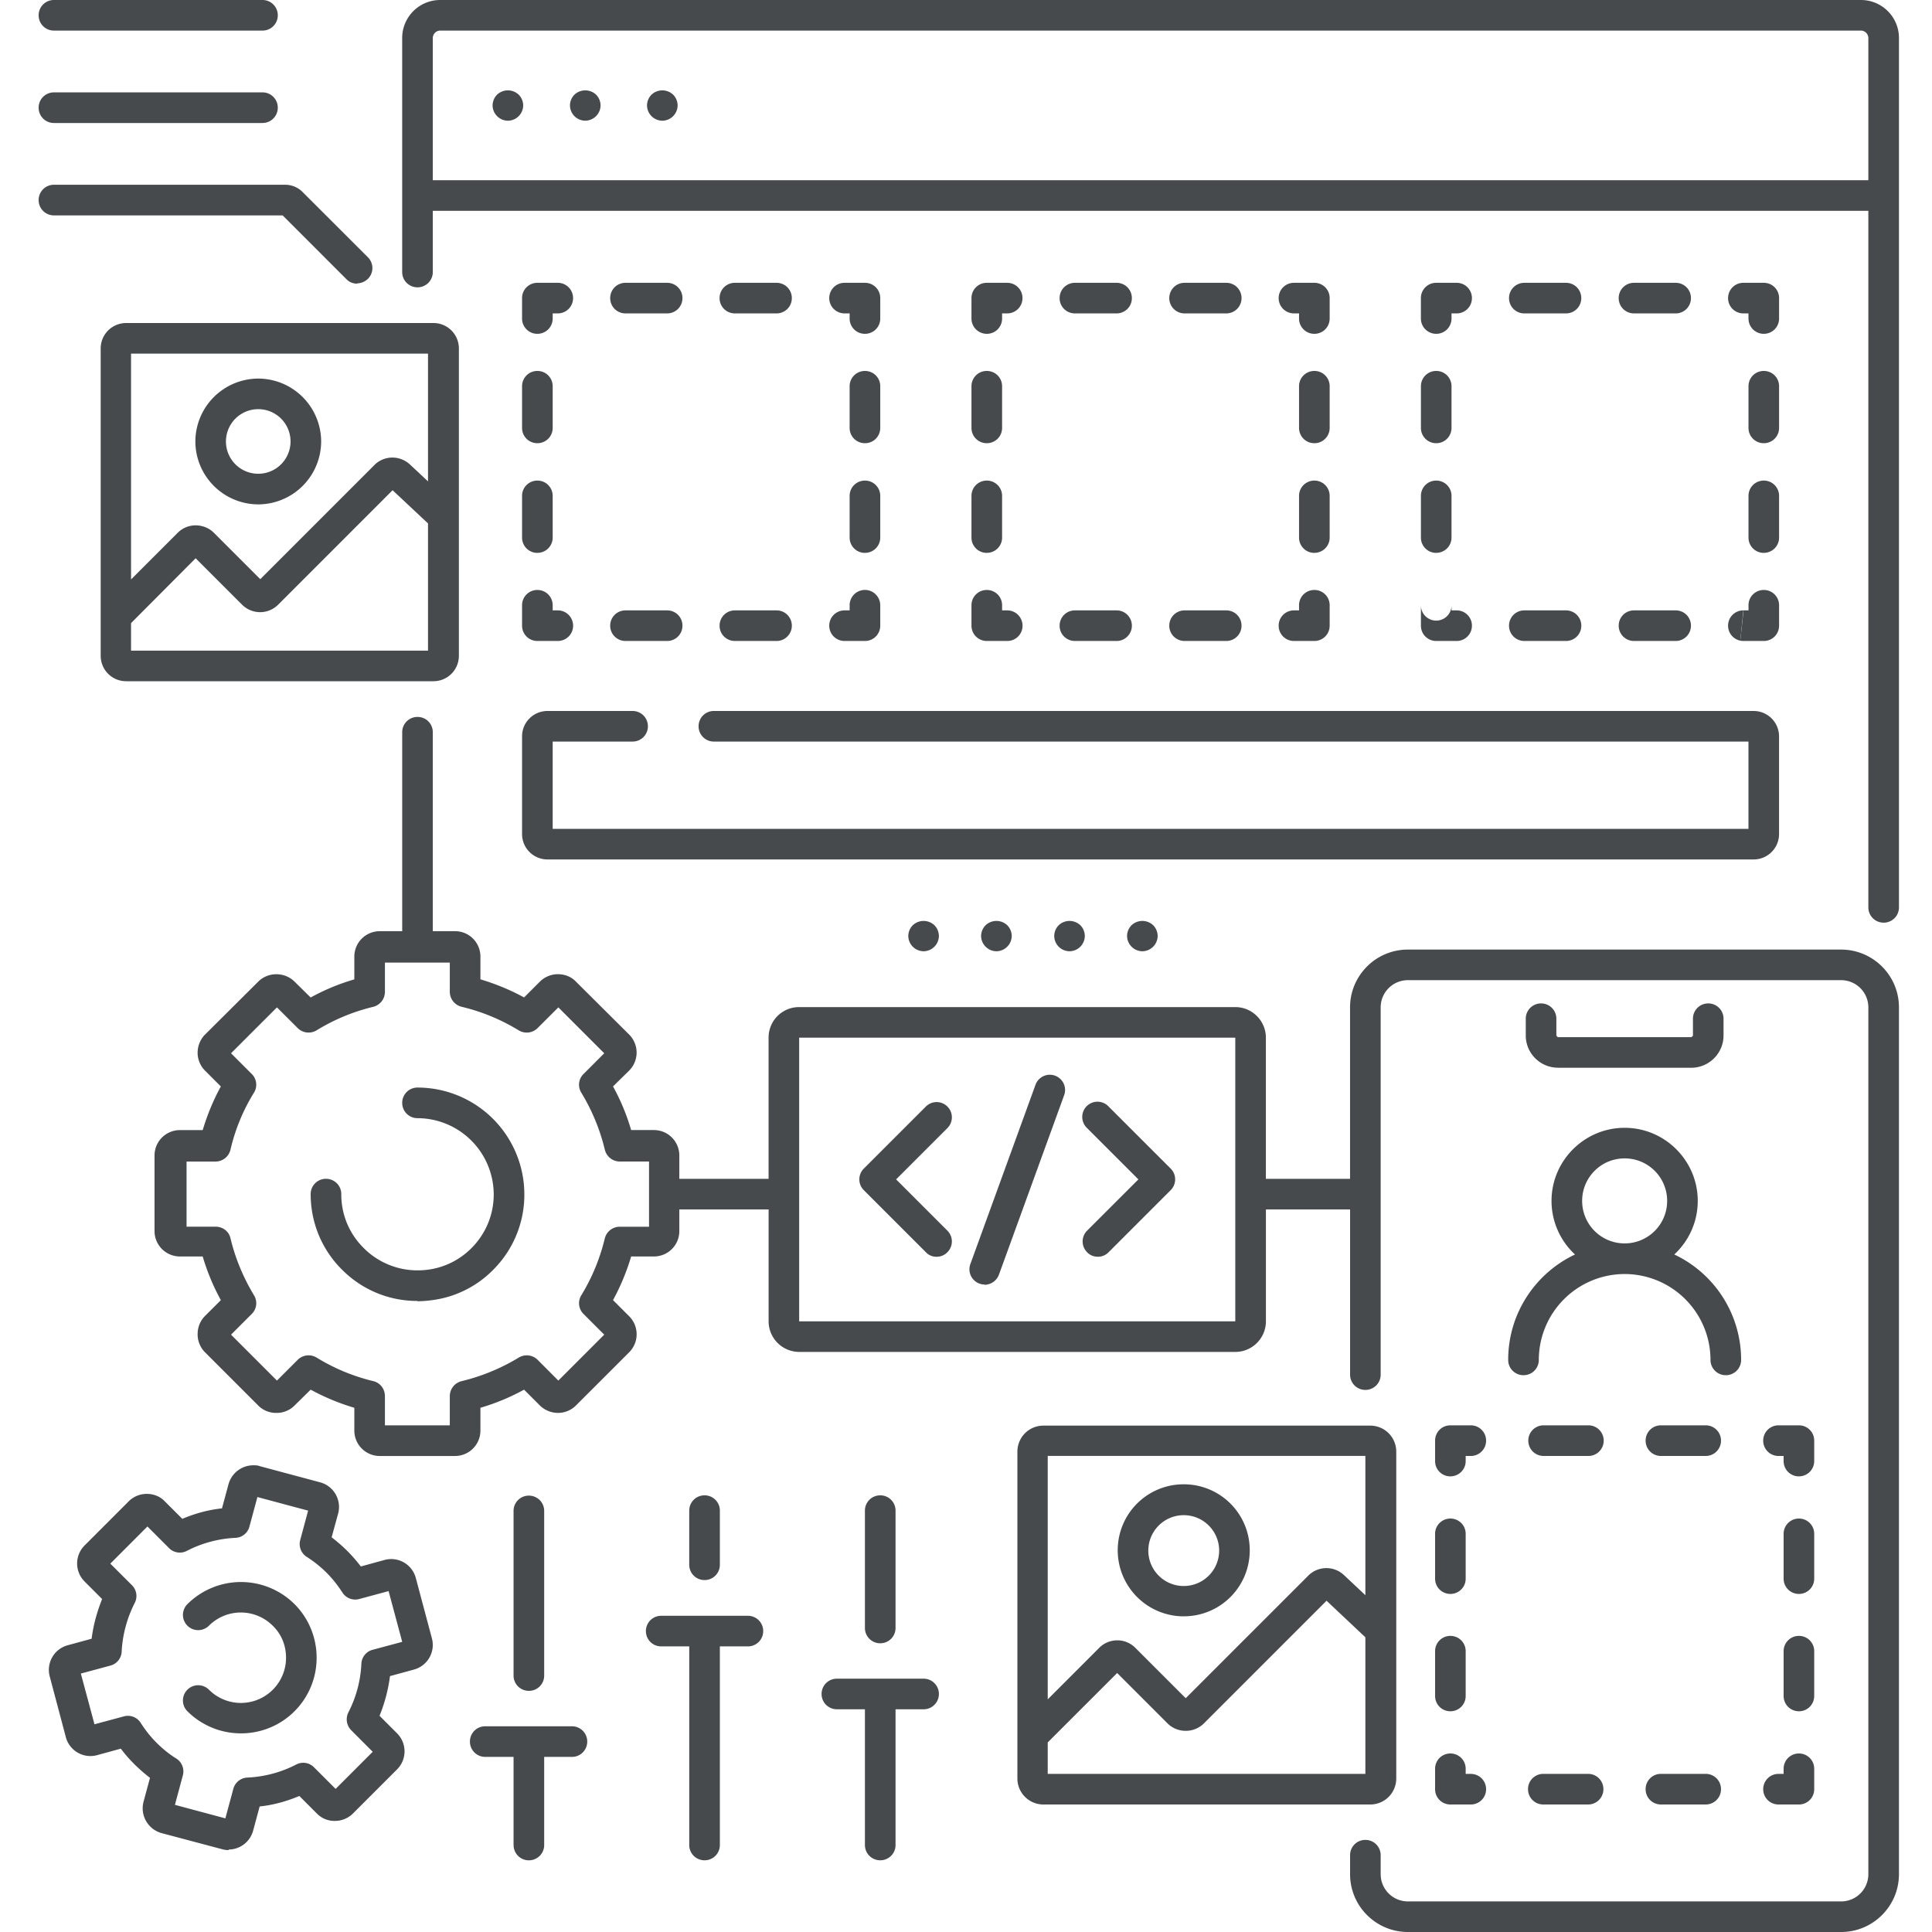
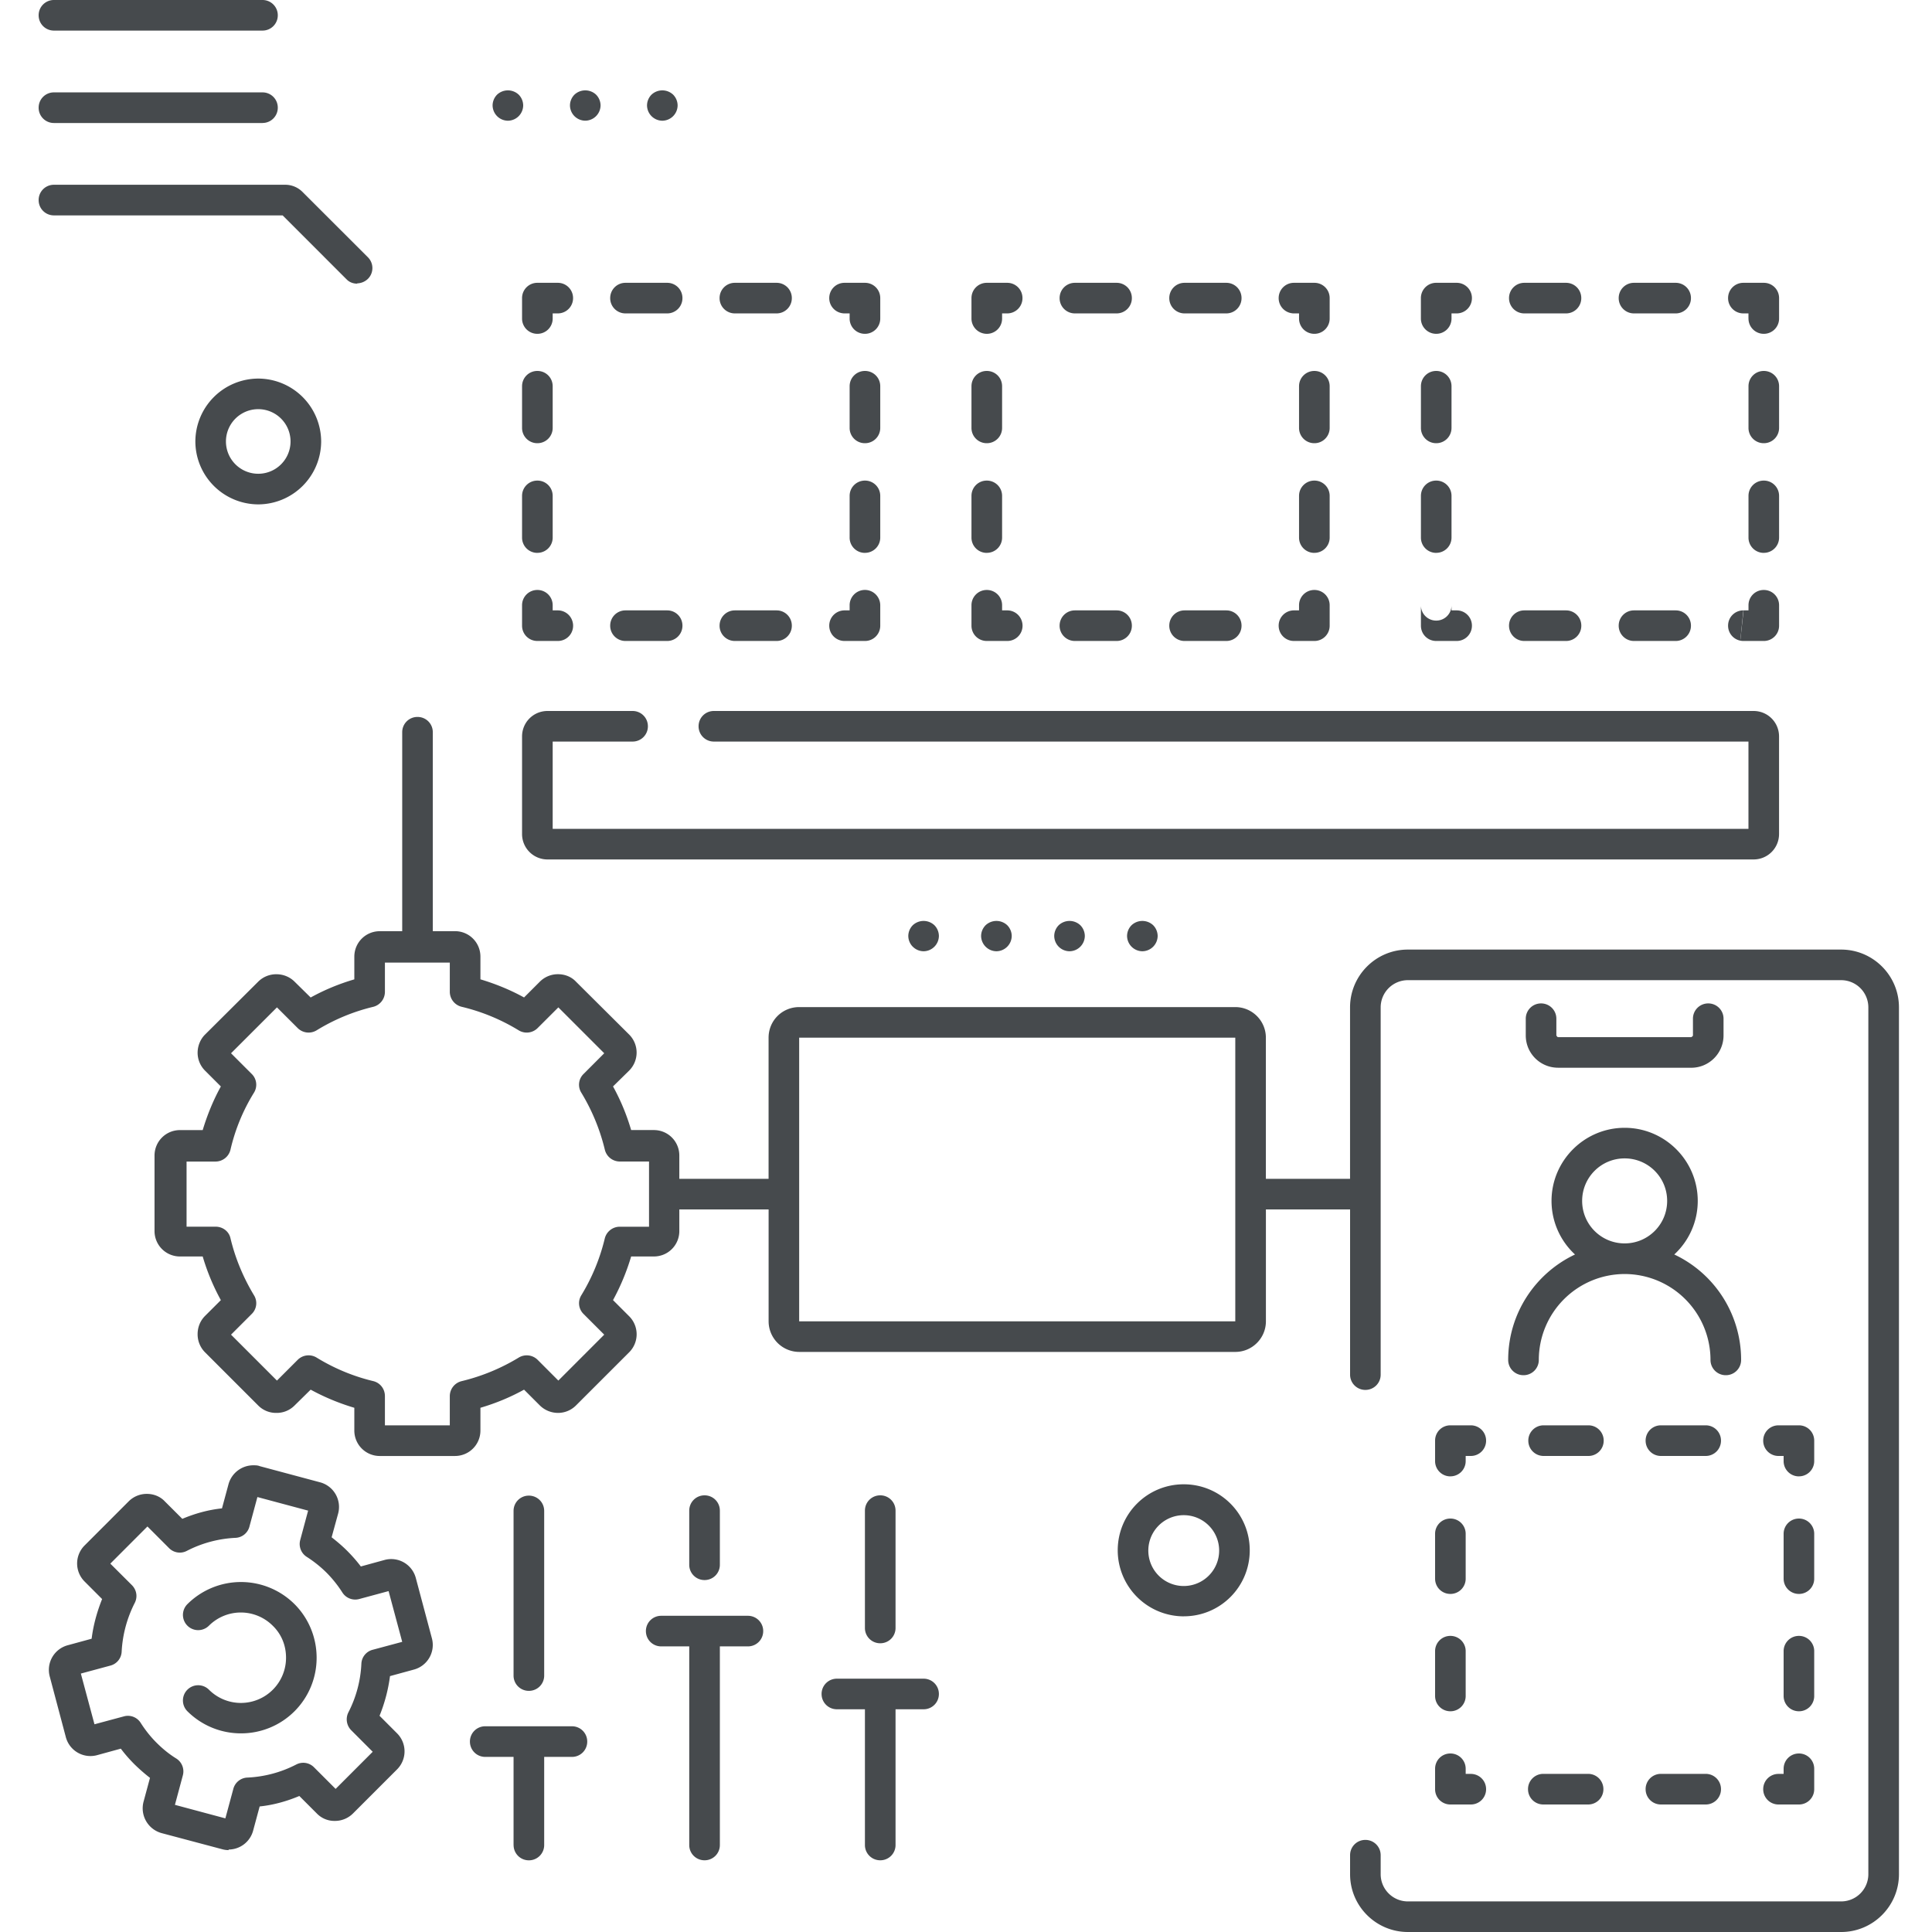
<svg xmlns="http://www.w3.org/2000/svg" width="60" height="60" fill="none">
  <path d="M20.57 3.749a.48.48 0 01-.476-.475.48.48 0 01.14-.335.49.49 0 01.67 0 .48.48 0 01.14.335.48.48 0 01-.475.475zM17.841 3.608a.48.48 0 00.335.14.48.48 0 00.475-.474.48.48 0 00-.14-.335.49.49 0 00-.67 0 .48.48 0 00-.14.335.48.48 0 00.14.334zM15.773 3.749a.48.48 0 01-.475-.475.48.48 0 01.14-.335.49.49 0 01.67 0 .48.48 0 01.14.335.48.48 0 01-.475.475z" fill="#464A4D" />
-   <path fill-rule="evenodd" clip-rule="evenodd" d="M58.023 28.178c0 .264.211.476.475.476a.473.473 0 00.476-.476V1.18A1.18 1.18 0 0057.794 0H13.67a1.18 1.18 0 00-1.18 1.18v7.268c0 .264.212.475.476.475a.473.473 0 00.475-.475v-1.9h44.582v21.63zm0-22.581V1.179a.233.233 0 00-.229-.229H13.67a.233.233 0 00-.229.23v4.417h44.582z" fill="#464A4D" />
  <path d="M7.483 53.831a2.352 2.352 0 01-1.663-.686.473.473 0 11.669-.67 1.402 1.402 0 002.394-.994c0-.378-.141-.73-.414-.994a1.402 1.402 0 00-1.98 0 .473.473 0 11-.669-.669 2.358 2.358 0 013.327 0c.44.44.686 1.039.686 1.663a2.344 2.344 0 01-2.35 2.35z" fill="#464A4D" />
  <path fill-rule="evenodd" clip-rule="evenodd" d="M7.105 57.457a.75.75 0 01-.202-.027l-1.884-.501a.799.799 0 01-.563-.968l.202-.748a5.546 5.546 0 01-.484-.423c-.15-.15-.29-.308-.422-.484l-.74.203a.79.79 0 01-.968-.563l-.5-1.884a.792.792 0 01.562-.968l.74-.202c.052-.423.167-.836.325-1.232l-.545-.546a.791.791 0 010-1.117l1.372-1.373a.792.792 0 01.564-.23c.21 0 .413.08.554.23l.546.545c.396-.167.81-.281 1.232-.325l.202-.748a.8.8 0 01.766-.59c.07 0 .14 0 .202.026l1.875.502a.792.792 0 01.563.968l-.203.74c.168.131.335.272.484.422.15.15.29.308.423.484l.74-.203a.79.79 0 01.968.563l.5 1.875a.792.792 0 01-.563.968l-.739.202a4.994 4.994 0 01-.325 1.232l.545.546a.791.791 0 010 1.118l-1.373 1.373a.792.792 0 01-.563.228.757.757 0 01-.554-.228l-.546-.546c-.396.167-.81.281-1.232.325l-.202.748a.792.792 0 01-.766.59l.009.018zm-1.68-1.408l1.574.422.247-.915a.47.47 0 01.44-.352 3.66 3.66 0 001.513-.405.469.469 0 01.555.088l.669.669 1.152-1.153-.668-.669a.482.482 0 01-.088-.554 3.66 3.66 0 00.404-1.514.468.468 0 01.352-.431l.916-.246-.423-1.576-.915.247a.473.473 0 01-.52-.203 3.692 3.692 0 00-.492-.616 3.692 3.692 0 00-.616-.492.473.473 0 01-.202-.52l.246-.915-1.575-.422-.247.915a.468.468 0 01-.43.352 3.66 3.66 0 00-1.515.405.469.469 0 01-.554-.088l-.669-.67-1.153 1.154.67.668c.149.15.184.37.087.555a3.763 3.763 0 00-.405 1.514.468.468 0 01-.352.43l-.915.247.423 1.575.915-.246a.468.468 0 01.52.202c.14.22.307.432.492.616.185.185.387.352.616.493a.473.473 0 01.202.52l-.246.915h-.009z" fill="#464A4D" />
-   <path d="M10.599 39.407a3.28 3.28 0 002.367.995v.009c.176 0 .352-.018.528-.044a3.242 3.242 0 001.84-.95 3.29 3.29 0 00.95-2.324 3.32 3.32 0 00-3.318-3.318.473.473 0 00-.475.476c0 .264.211.475.475.475a2.374 2.374 0 012.367 2.367c0 .616-.237 1.206-.677 1.654a2.337 2.337 0 01-1.69.705 2.35 2.35 0 01-1.69-.713 2.322 2.322 0 01-.677-1.655.473.473 0 00-.476-.475.473.473 0 00-.475.475c0 .871.335 1.699.95 2.323zM29.088 39.03a.446.446 0 01-.335-.142l-1.927-1.927a.473.473 0 010-.669l1.927-1.927a.473.473 0 11.67.669l-1.593 1.593 1.592 1.592a.473.473 0 010 .67.46.46 0 01-.334.14zM33.76 38.888c.089.097.212.141.335.141a.46.46 0 00.334-.14l1.928-1.928a.473.473 0 000-.669l-1.928-1.927a.473.473 0 10-.668.669l1.593 1.593-1.593 1.592a.473.473 0 000 .67zM30.575 39.892a.473.473 0 01-.44-.634l2.024-5.57a.473.473 0 11.889.325l-2.024 5.57a.482.482 0 01-.449.317v-.008z" fill="#464A4D" />
  <path fill-rule="evenodd" clip-rule="evenodd" d="M39.314 37.56v3.475c0 .52-.423.95-.95.95H24.82a.952.952 0 01-.95-.95V37.56h-2.773v.67c0 .44-.352.791-.792.791h-.704a7 7 0 01-.563 1.355l.502.502a.791.791 0 010 1.118l-1.655 1.654a.787.787 0 01-.554.229.807.807 0 01-.563-.229l-.493-.493c-.431.238-.88.423-1.355.563v.705c0 .44-.352.792-.792.792h-2.332a.789.789 0 01-.792-.792v-.705a6.998 6.998 0 01-1.356-.563l-.501.493a.777.777 0 01-.563.229.777.777 0 01-.564-.229l-1.654-1.654a.792.792 0 01-.229-.563c0-.212.08-.414.229-.564l.493-.492a6.779 6.779 0 01-.564-1.356h-.704a.789.789 0 01-.792-.792v-2.34c0-.44.352-.793.792-.793h.704c.141-.466.326-.924.564-1.355l-.493-.493a.786.786 0 01-.229-.554c0-.203.08-.414.229-.563l1.654-1.646a.792.792 0 01.564-.229c.21 0 .413.08.563.229l.501.493c.432-.238.88-.423 1.356-.563v-.704c0-.44.352-.792.792-.792h.695V22.74c0-.264.211-.475.475-.475s.475.21.475.475v6.178h.687c.44 0 .792.352.792.792v.704c.466.14.924.325 1.355.563l.493-.493a.792.792 0 01.563-.229c.211 0 .414.08.554.229l1.655 1.646a.792.792 0 010 1.117l-.502.493c.238.431.423.88.563 1.355h.704c.44 0 .792.352.792.792v.722h2.772v-4.383c0-.528.423-.95.95-.95h13.544c.52 0 .95.422.95.95v4.383h2.614v-5.324c0-.986.801-1.795 1.796-1.795h13.455c.986 0 1.796.8 1.796 1.795v26.92c0 .985-.801 1.795-1.796 1.795H43.723c-.986 0-1.795-.8-1.795-1.795v-.59c0-.264.21-.475.475-.475.264 0 .475.211.475.475v.59c0 .466.378.845.845.845h13.455a.845.845 0 00.845-.845v-26.92a.845.845 0 00-.845-.845H43.723a.845.845 0 00-.845.845V42.69a.473.473 0 01-.475.475.473.473 0 01-.475-.475v-5.13h-2.614zm-25.345-7.666H11.954v.907a.48.48 0 01-.36.466 6.059 6.059 0 00-1.76.73.48.48 0 01-.59-.07l-.643-.642-1.426 1.425.643.643a.468.468 0 01.07.58 5.875 5.875 0 00-.73 1.77.479.479 0 01-.458.37h-.906v2.023H6.7c.22 0 .414.15.458.361.15.625.396 1.214.73 1.769a.466.466 0 01-.07.58l-.643.643 1.426 1.426.643-.643a.479.479 0 01.59-.07c.545.334 1.134.58 1.76.73.21.053.36.238.36.467v.906h2.015v-.906c0-.22.15-.414.37-.467a6.212 6.212 0 001.769-.73.48.48 0 01.59.07l.642.643 1.425-1.426-.642-.642a.468.468 0 01-.07-.581c.334-.546.58-1.144.73-1.769a.48.48 0 01.466-.36h.907v-2.025h-.907a.48.48 0 01-.466-.37 6.212 6.212 0 00-.73-1.768.466.466 0 01.07-.581l.642-.643-1.425-1.425-.643.642a.479.479 0 01-.59.07 6.11 6.11 0 00-1.768-.73.481.481 0 01-.37-.466v-.907zm10.85 11.142v-8.81h13.544v8.81H24.82z" fill="#464A4D" />
  <path d="M26.228 19.906h.634a.473.473 0 00.475-.475v-.634a.48.48 0 00-.209-.394.475.475 0 00-.742.394v.159h-.158a.473.473 0 00-.475.475c0 .264.211.475.475.475zM24.116 19.906h-1.294a.473.473 0 01-.475-.475c0-.264.211-.475.475-.475h1.294c.264 0 .475.21.475.475a.473.473 0 01-.475.475zM20.719 19.906h-1.294a.473.473 0 01-.475-.475c0-.264.211-.475.475-.475h1.294c.264 0 .475.21.475.475a.473.473 0 01-.475.475zM17.317 18.956h-.153v-.159a.473.473 0 00-.476-.475.473.473 0 00-.475.475v.634c0 .264.211.475.476.475h.633a.473.473 0 00.454-.617.473.473 0 00-.454-.333h-.005zM16.689 17.17a.473.473 0 01-.476-.476V15.4c0-.264.211-.475.476-.475.264 0 .475.211.475.475v1.294a.473.473 0 01-.476.475zM16.689 13.764a.473.473 0 01-.476-.476v-1.293c0-.264.211-.475.476-.475.264 0 .475.21.475.475v1.293a.473.473 0 01-.476.476zM17.164 9.883v-.15h.158a.473.473 0 00.475-.475.473.473 0 00-.475-.475h-.634a.473.473 0 00-.475.475v.633a.473.473 0 00.476.476.473.473 0 00.475-.476v-.008zM26.18 9.73a.473.473 0 01-.427-.472c0-.264.211-.475.475-.475h.634c.264 0 .475.21.475.475v.633a.473.473 0 01-.475.476.473.473 0 01-.476-.476v-.158h-.158a.49.49 0 01-.049-.002zM24.116 9.733h-1.294a.473.473 0 01-.475-.475c0-.264.211-.475.475-.475h1.294c.264 0 .475.21.475.475a.473.473 0 01-.475.475zM20.72 9.733h-1.295a.473.473 0 01-.475-.475c0-.264.211-.475.475-.475h1.294c.264 0 .475.21.475.475a.473.473 0 01-.475.475zM26.862 17.17a.473.473 0 01-.476-.476V15.4c0-.264.212-.475.476-.475s.475.211.475.475v1.294a.473.473 0 01-.475.475zM26.862 13.764a.473.473 0 01-.476-.476v-1.293c0-.264.212-.475.476-.475s.475.21.475.475v1.293a.473.473 0 01-.475.476zM44.603 19.906h.633a.473.473 0 00.476-.475.473.473 0 00-.476-.475h-.158v-.159a.473.473 0 01-.475.476.473.473 0 01-.475-.476v.634c0 .264.21.475.475.475zM54.046 19.896a.473.473 0 01-.379-.465c0-.264.211-.475.475-.475l-.096.94z" fill="#464A4D" />
  <path d="M54.046 19.896l.102-.94h.153v-.159c0-.264.21-.475.475-.475.264 0 .475.211.475.475v.634a.473.473 0 01-.475.475h-.634a.483.483 0 01-.096-.01zM52.04 19.906h-1.295a.473.473 0 01-.475-.475c0-.264.211-.475.475-.475h1.294c.264 0 .475.21.475.475a.473.473 0 01-.475.475zM48.633 19.906H47.34a.473.473 0 01-.476-.475c0-.264.212-.475.476-.475h1.293c.264 0 .476.21.476.475a.473.473 0 01-.476.475zM54.776 17.17a.473.473 0 01-.475-.476V15.4c0-.264.21-.475.475-.475.264 0 .475.211.475.475v1.294a.473.473 0 01-.475.475zM54.776 13.764a.473.473 0 01-.475-.476v-1.293c0-.264.21-.475.475-.475.264 0 .475.21.475.475v1.293a.473.473 0 01-.475.476zM54.3 9.891v-.158h-.158a.473.473 0 01-.475-.475c0-.264.211-.475.475-.475h.634c.264 0 .475.21.475.475v.633a.473.473 0 01-.475.476.473.473 0 01-.475-.476zM52.039 9.733h-1.294a.473.473 0 01-.475-.475c0-.264.211-.475.475-.475h1.294c.264 0 .475.21.475.475a.473.473 0 01-.475.475zM48.633 9.733H47.34a.473.473 0 01-.476-.475c0-.264.212-.475.476-.475h1.293c.264 0 .475.21.475.475a.473.473 0 01-.475.475zM45.235 8.783h-.632a.473.473 0 00-.476.475v.633c0 .264.212.476.476.476a.473.473 0 00.475-.476v-.158h.158a.473.473 0 00.476-.475.473.473 0 00-.476-.475zM44.603 17.17a.473.473 0 01-.475-.476V15.4c0-.264.21-.475.475-.475.264 0 .475.211.475.475v1.294a.473.473 0 01-.475.475zM44.603 13.764a.473.473 0 01-.475-.476v-1.293c0-.264.21-.475.475-.475.264 0 .475.21.475.475v1.293a.473.473 0 01-.475.476zM40.185 19.906h.634a.473.473 0 00.475-.475v-.634a.473.473 0 00-.475-.475.473.473 0 00-.476.475v.159h-.158a.473.473 0 00-.475.475c0 .264.211.475.475.475zM38.082 19.906h-1.294a.473.473 0 01-.475-.475c0-.264.211-.475.475-.475h1.294c.264 0 .475.21.475.475a.473.473 0 01-.475.475zM34.676 19.906h-1.294a.473.473 0 01-.475-.475c0-.264.211-.475.475-.475h1.294c.264 0 .475.21.475.475a.473.473 0 01-.475.475zM31.274 18.956h-.153v-.159a.473.473 0 00-.476-.475.473.473 0 00-.475.475v.634c0 .264.211.475.475.475h.634a.473.473 0 00.446-.642.473.473 0 00-.446-.308h-.005zM30.645 17.17a.473.473 0 01-.475-.476V15.4c0-.264.211-.475.475-.475.265 0 .476.211.476.475v1.294a.473.473 0 01-.476.475zM30.645 13.764a.473.473 0 01-.475-.476v-1.293c0-.264.211-.475.475-.475.265 0 .476.21.476.475v1.293a.473.473 0 01-.476.476zM30.347 10.262a.473.473 0 01-.177-.37v-.634c0-.264.212-.475.476-.475h.633c.264 0 .475.21.475.475a.473.473 0 01-.475.475h-.158v.158a.473.473 0 01-.572.466.472.472 0 01-.202-.095zM40.136 9.73a.473.473 0 01-.426-.472c0-.264.211-.475.475-.475h.634c.264 0 .475.21.475.475v.633a.473.473 0 01-.475.476.473.473 0 01-.476-.476v-.158h-.158c-.016 0-.033 0-.049-.002zM38.082 9.733h-1.294a.473.473 0 01-.475-.475c0-.264.211-.475.475-.475h1.294c.264 0 .475.21.475.475a.473.473 0 01-.475.475zM34.676 9.733h-1.294a.473.473 0 01-.475-.475c0-.264.212-.475.476-.475h1.293c.264 0 .475.21.475.475a.473.473 0 01-.475.475zM40.819 17.17a.473.473 0 01-.476-.476V15.4c0-.264.212-.475.476-.475s.475.211.475.475v1.294a.473.473 0 01-.475.475zM40.819 13.764a.473.473 0 01-.476-.476v-1.293c0-.264.212-.475.476-.475s.475.21.475.475v1.293a.473.473 0 01-.475.476z" fill="#464A4D" />
  <path fill-rule="evenodd" clip-rule="evenodd" d="M6.067 13.71a1.96 1.96 0 001.953 1.954 1.96 1.96 0 001.954-1.953 1.96 1.96 0 00-1.954-1.954 1.96 1.96 0 00-1.953 1.954zm.95 0a1.003 1.003 0 112.006 0 1.003 1.003 0 01-2.006 0z" fill="#464A4D" />
-   <path fill-rule="evenodd" clip-rule="evenodd" d="M3.92 21.156h9.539c.44 0 .792-.352.792-.792v-9.54a.789.789 0 00-.792-.792h-9.54a.789.789 0 00-.792.792v9.54c0 .44.352.792.792.792zm9.371-.95H4.07v-.855l2.006-2.014 1.443 1.443a.791.791 0 001.118 0l3.555-3.556 1.1 1.031v3.95zM4.07 10.982v7.013l1.452-1.452a.786.786 0 01.554-.228c.203 0 .414.079.563.228l1.444 1.444 3.546-3.547c.3-.299.783-.308 1.1-.017l.563.527v-3.968H4.07z" fill="#464A4D" />
  <path d="M54.459 26.691H17.005a.789.789 0 01-.792-.792v-3.027c0-.44.352-.792.792-.792h2.64c.264 0 .476.211.476.475a.473.473 0 01-.476.475h-2.481v2.71H54.3v-2.71H22.17a.473.473 0 01-.475-.475c0-.264.21-.475.475-.475h32.288c.44 0 .792.352.792.792v3.027c0 .44-.352.792-.792.792zM28.349 29.402a.48.48 0 00.334.14.48.48 0 00.475-.475.48.48 0 00-.14-.334.49.49 0 00-.67 0 .48.48 0 00-.14.334.48.48 0 00.14.335zM30.945 29.542a.481.481 0 01-.476-.475.48.48 0 01.141-.334.49.49 0 01.67 0 .48.48 0 01.14.334.48.48 0 01-.475.475zM32.88 29.402a.48.48 0 00.335.14.48.48 0 00.475-.475.48.48 0 00-.14-.334.49.49 0 00-.67 0 .48.48 0 00-.14.334.48.48 0 00.14.335zM35.477 29.542a.48.48 0 01-.475-.475.48.48 0 01.14-.334.49.49 0 01.67 0 .48.48 0 01.14.334.48.48 0 01-.475.475zM10.757 8.668c.088.097.211.141.335.141V8.8a.497.497 0 00.334-.14.473.473 0 000-.67L9.402 5.968a.757.757 0 00-.555-.23H1.675a.473.473 0 00-.475.476c0 .264.211.475.475.475h7.102l1.98 1.98zM8.152 3.82H1.675a.473.473 0 01-.475-.476c0-.264.211-.475.475-.475h6.477c.264 0 .475.211.475.475a.473.473 0 01-.475.475zM1.675.95h6.477a.473.473 0 00.475-.475A.473.473 0 008.152 0H1.675A.473.473 0 001.2.475c0 .264.211.475.475.475zM48.387 33.16h4.136c.554 0 1.003-.45 1.003-1.004v-.52a.473.473 0 00-.475-.474.473.473 0 00-.475.475v.52c0 .026-.053.052-.053.052h-4.136c-.027 0-.053-.053-.053-.053v-.52a.473.473 0 00-.475-.474.473.473 0 00-.475.475v.52c0 .554.448 1.002 1.003 1.002zM55.867 56.04h-.633a.473.473 0 01-.476-.475c0-.264.211-.475.475-.475h.159v-.159c0-.264.211-.475.475-.475s.475.211.475.475v.634a.473.473 0 01-.475.475zM51.581 56.04h1.39a.473.473 0 00.476-.475.473.473 0 00-.475-.476h-1.39a.473.473 0 00-.476.476c0 .264.211.475.475.475zM47.93 56.04h1.39a.473.473 0 00.475-.475.473.473 0 00-.475-.476h-1.39a.473.473 0 00-.476.476c0 .264.211.475.475.475zM45.676 56.04h-.633a.473.473 0 01-.475-.475v-.634c0-.264.21-.475.475-.475.264 0 .475.211.475.475v.159h.158c.264 0 .476.21.476.475a.473.473 0 01-.476.475zM44.568 52.67c0 .263.21.475.475.475a.473.473 0 00.475-.476v-1.39a.473.473 0 00-.475-.475.473.473 0 00-.475.475v1.39zM44.568 49.026c0 .264.21.475.475.475a.473.473 0 00.475-.475v-1.39a.473.473 0 00-.475-.476.473.473 0 00-.475.476v1.39zM44.647 18.324zM45.043 45.85a.473.473 0 01-.475-.476v-.634c0-.264.21-.475.475-.475h.633c.264 0 .476.211.476.475a.473.473 0 01-.476.476h-.158v.158a.473.473 0 01-.475.475zM51.581 45.216h1.39a.473.473 0 00.476-.476.473.473 0 00-.475-.475h-1.39a.473.473 0 00-.476.475c0 .264.211.476.475.476zM47.938 45.216h1.39a.473.473 0 00.476-.476.473.473 0 00-.476-.475h-1.39a.473.473 0 00-.475.475c0 .264.211.476.475.476zM55.867 45.85a.473.473 0 01-.475-.476v-.158h-.159a.473.473 0 01-.475-.476c0-.264.211-.475.475-.475h.634c.264 0 .475.211.475.475v.634a.473.473 0 01-.475.475zM55.392 52.67c0 .263.211.475.475.475a.473.473 0 00.475-.476v-1.39a.473.473 0 00-.475-.475.473.473 0 00-.475.475v1.39zM55.392 49.026c0 .264.211.475.475.475a.473.473 0 00.475-.475v-1.39a.473.473 0 00-.475-.476.473.473 0 00-.475.476v1.39z" fill="#464A4D" />
  <path fill-rule="evenodd" clip-rule="evenodd" d="M48.914 38.96a2.265 2.265 0 01-.73-1.665c0-1.25 1.021-2.27 2.271-2.27s2.27 1.02 2.27 2.27c0 .656-.28 1.25-.729 1.664a3.617 3.617 0 012.076 3.273.473.473 0 01-.475.476.473.473 0 01-.476-.476 2.67 2.67 0 00-2.666-2.666 2.67 2.67 0 00-2.666 2.666.473.473 0 01-.476.476.473.473 0 01-.475-.476c0-1.446.849-2.694 2.076-3.273zm1.541-2.985c-.73 0-1.32.59-1.32 1.32 0 .73.59 1.32 1.32 1.32.73 0 1.32-.59 1.32-1.32 0-.73-.59-1.32-1.32-1.32zM36.762 50.197a2.052 2.052 0 01-2.05-2.05c0-1.136.915-2.051 2.05-2.051 1.135 0 2.05.915 2.05 2.05 0 1.135-.915 2.05-2.05 2.05zm0-3.142a1.1 1.1 0 100 2.2 1.1 1.1 0 000-2.2z" fill="#464A4D" />
-   <path fill-rule="evenodd" clip-rule="evenodd" d="M42.552 56.04H32.406a.807.807 0 01-.81-.81V45.084c0-.45.36-.81.81-.81h10.146c.45 0 .81.36.81.81V55.23c0 .45-.36.81-.81.81zm-10.014-.95h9.865v-4.242l-1.206-1.136-3.81 3.811a.792.792 0 01-.564.229.792.792 0 01-.563-.229l-1.566-1.566-2.156 2.155v.977zm0-2.315v-7.56h9.865v4.326l-.67-.63a.795.795 0 00-1.1.018l-3.81 3.81-1.566-1.566a.791.791 0 00-1.118 0l-1.601 1.602z" fill="#464A4D" />
  <path d="M15.95 57.298c0 .264.21.476.474.476a.473.473 0 00.476-.476v-2.736h.862a.473.473 0 00.475-.476.473.473 0 00-.475-.475h-2.693a.473.473 0 00-.475.475c0 .264.211.476.475.476h.88v2.736zM16.424 52.511a.473.473 0 01-.475-.475v-5.113c0-.264.211-.475.475-.475s.476.21.476.475v5.113a.473.473 0 01-.476.475zM21.405 57.298c0 .264.211.475.476.475a.473.473 0 00.475-.475V51.13h.87a.473.473 0 00.476-.475.473.473 0 00-.475-.475h-2.693a.473.473 0 00-.475.475c0 .264.211.475.475.475h.871v6.17zM21.88 49.07a.473.473 0 01-.475-.475v-1.68c0-.265.211-.476.476-.476.264 0 .475.211.475.475v1.68a.473.473 0 01-.476.476zM26.861 57.298c0 .264.212.475.476.475a.473.473 0 00.475-.475v-4.215h.871a.473.473 0 00.475-.475.473.473 0 00-.475-.475H25.99a.473.473 0 00-.475.475c0 .264.211.475.475.475h.871v4.215zM27.337 51.033a.473.473 0 01-.476-.476v-3.643c0-.264.212-.475.476-.475s.475.211.475.475v3.643a.473.473 0 01-.475.476z" fill="#464A4D" />
</svg>